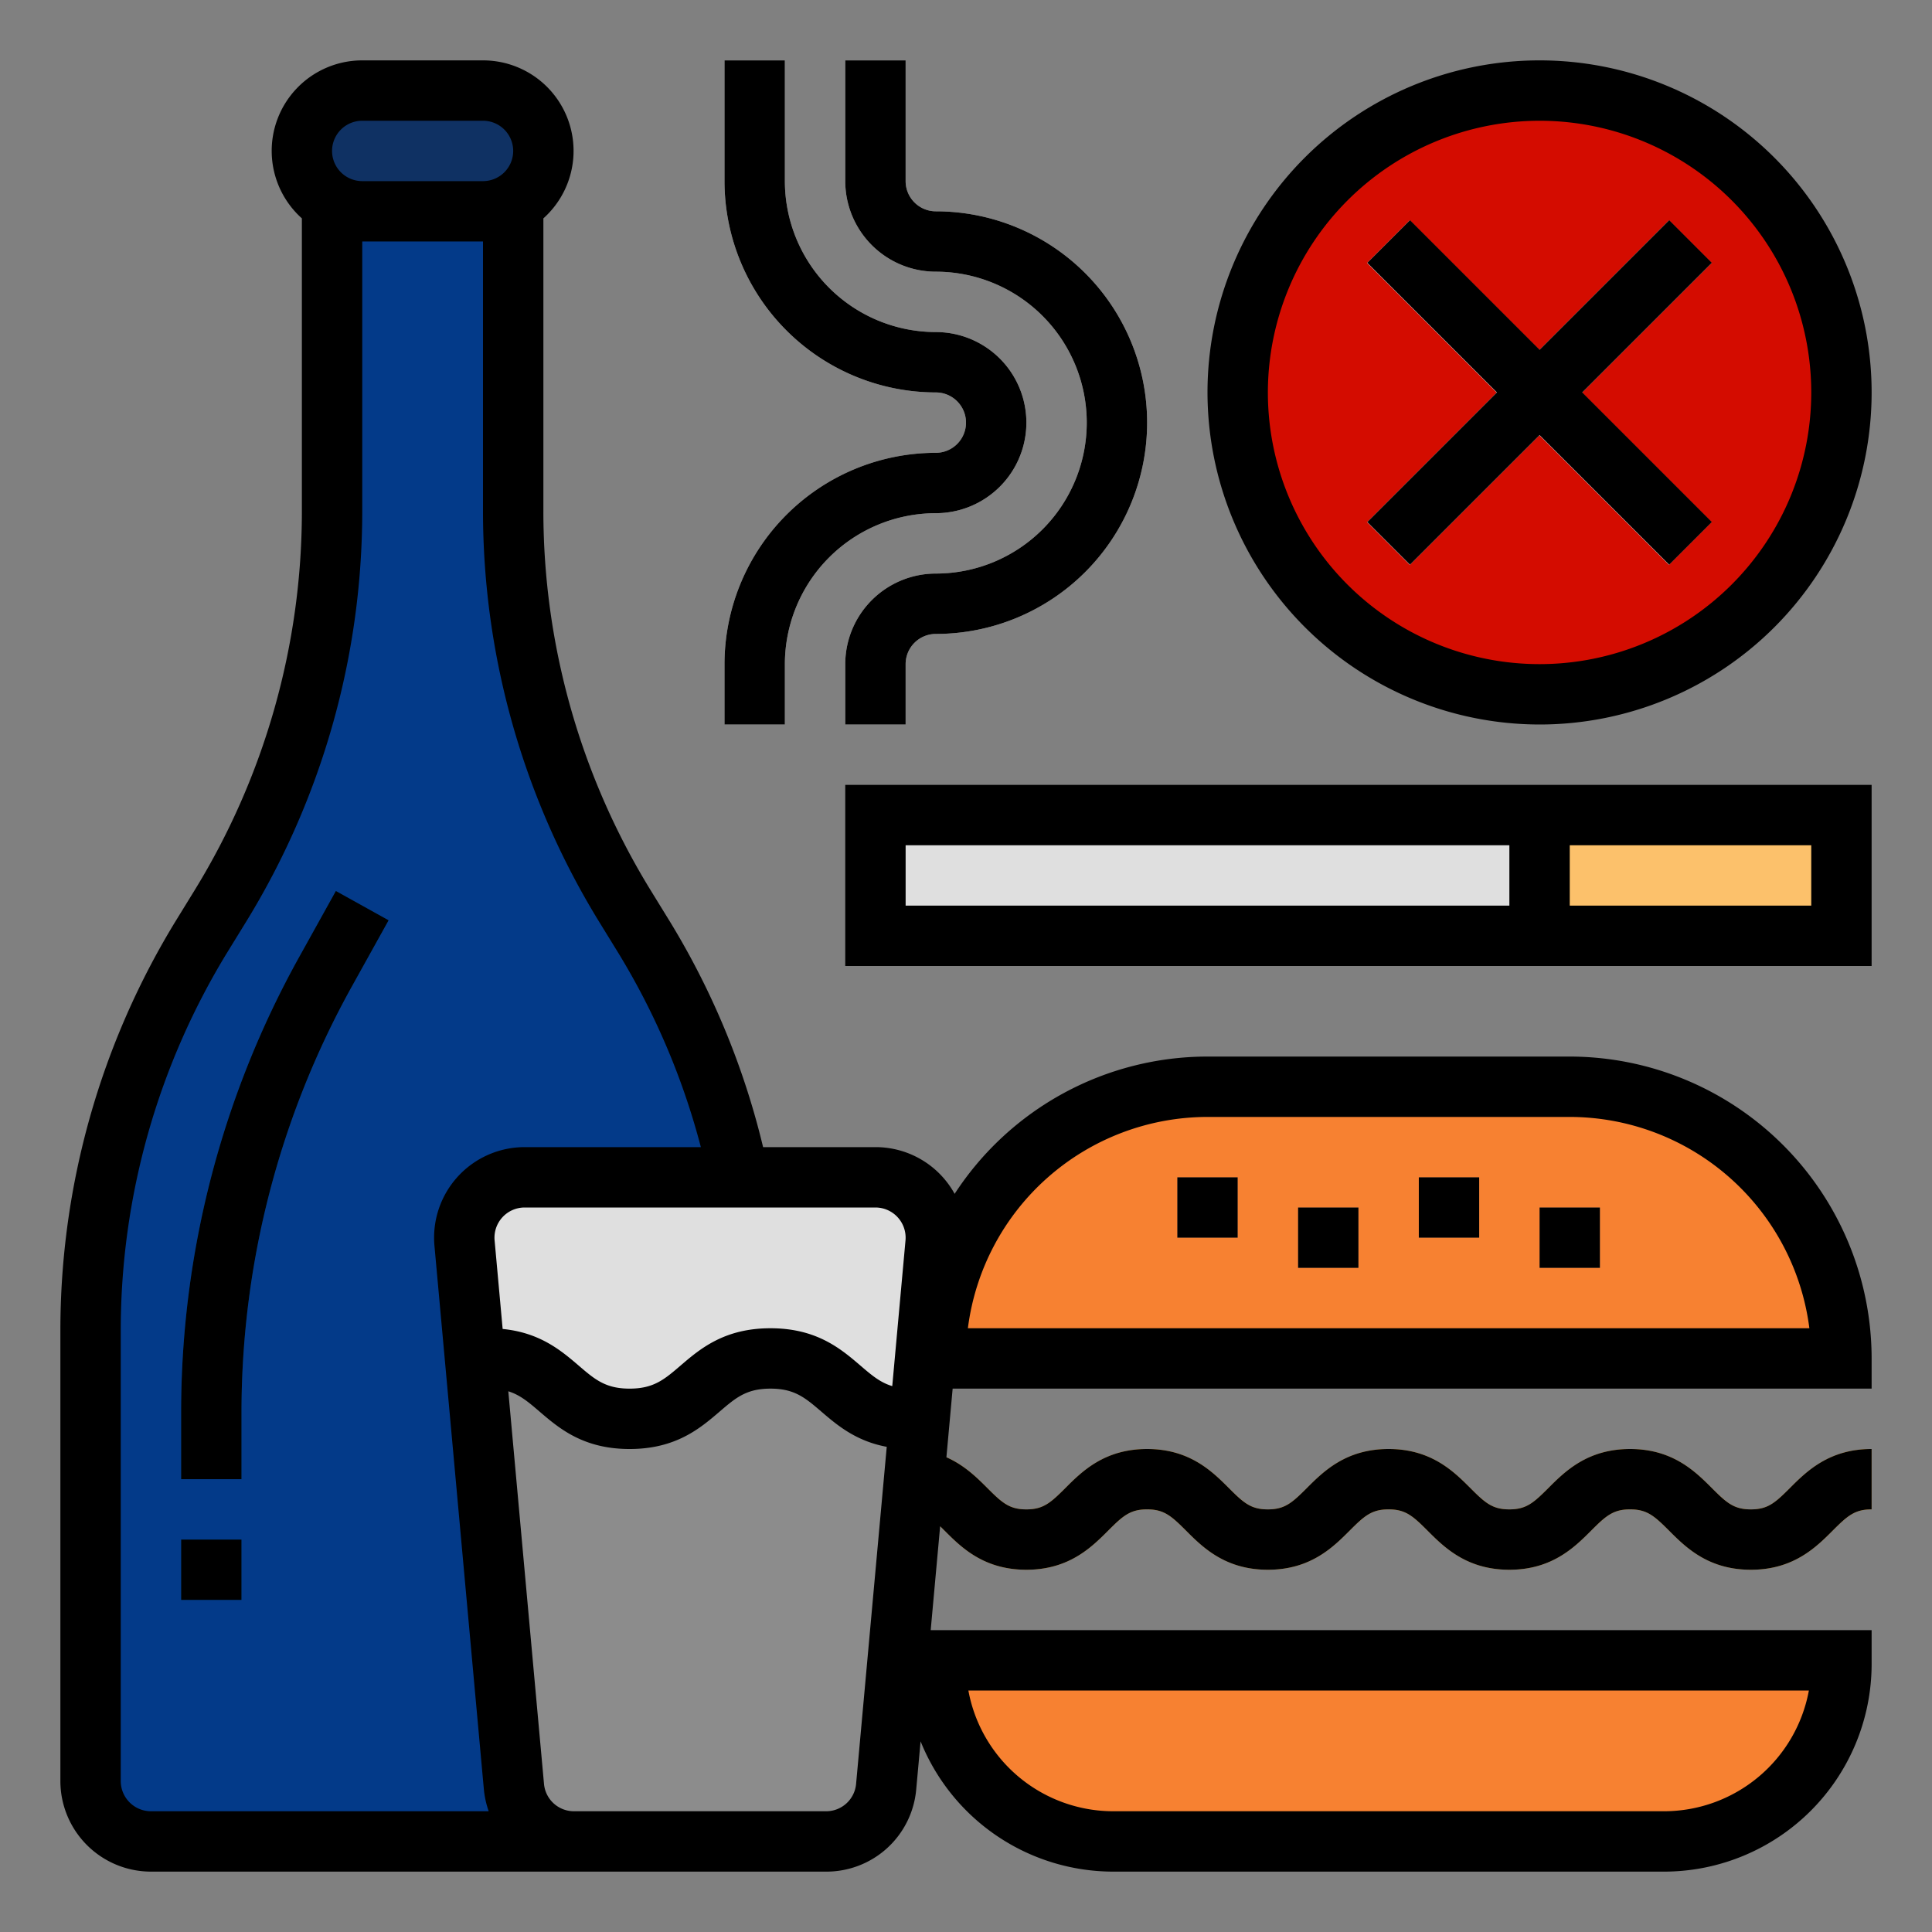
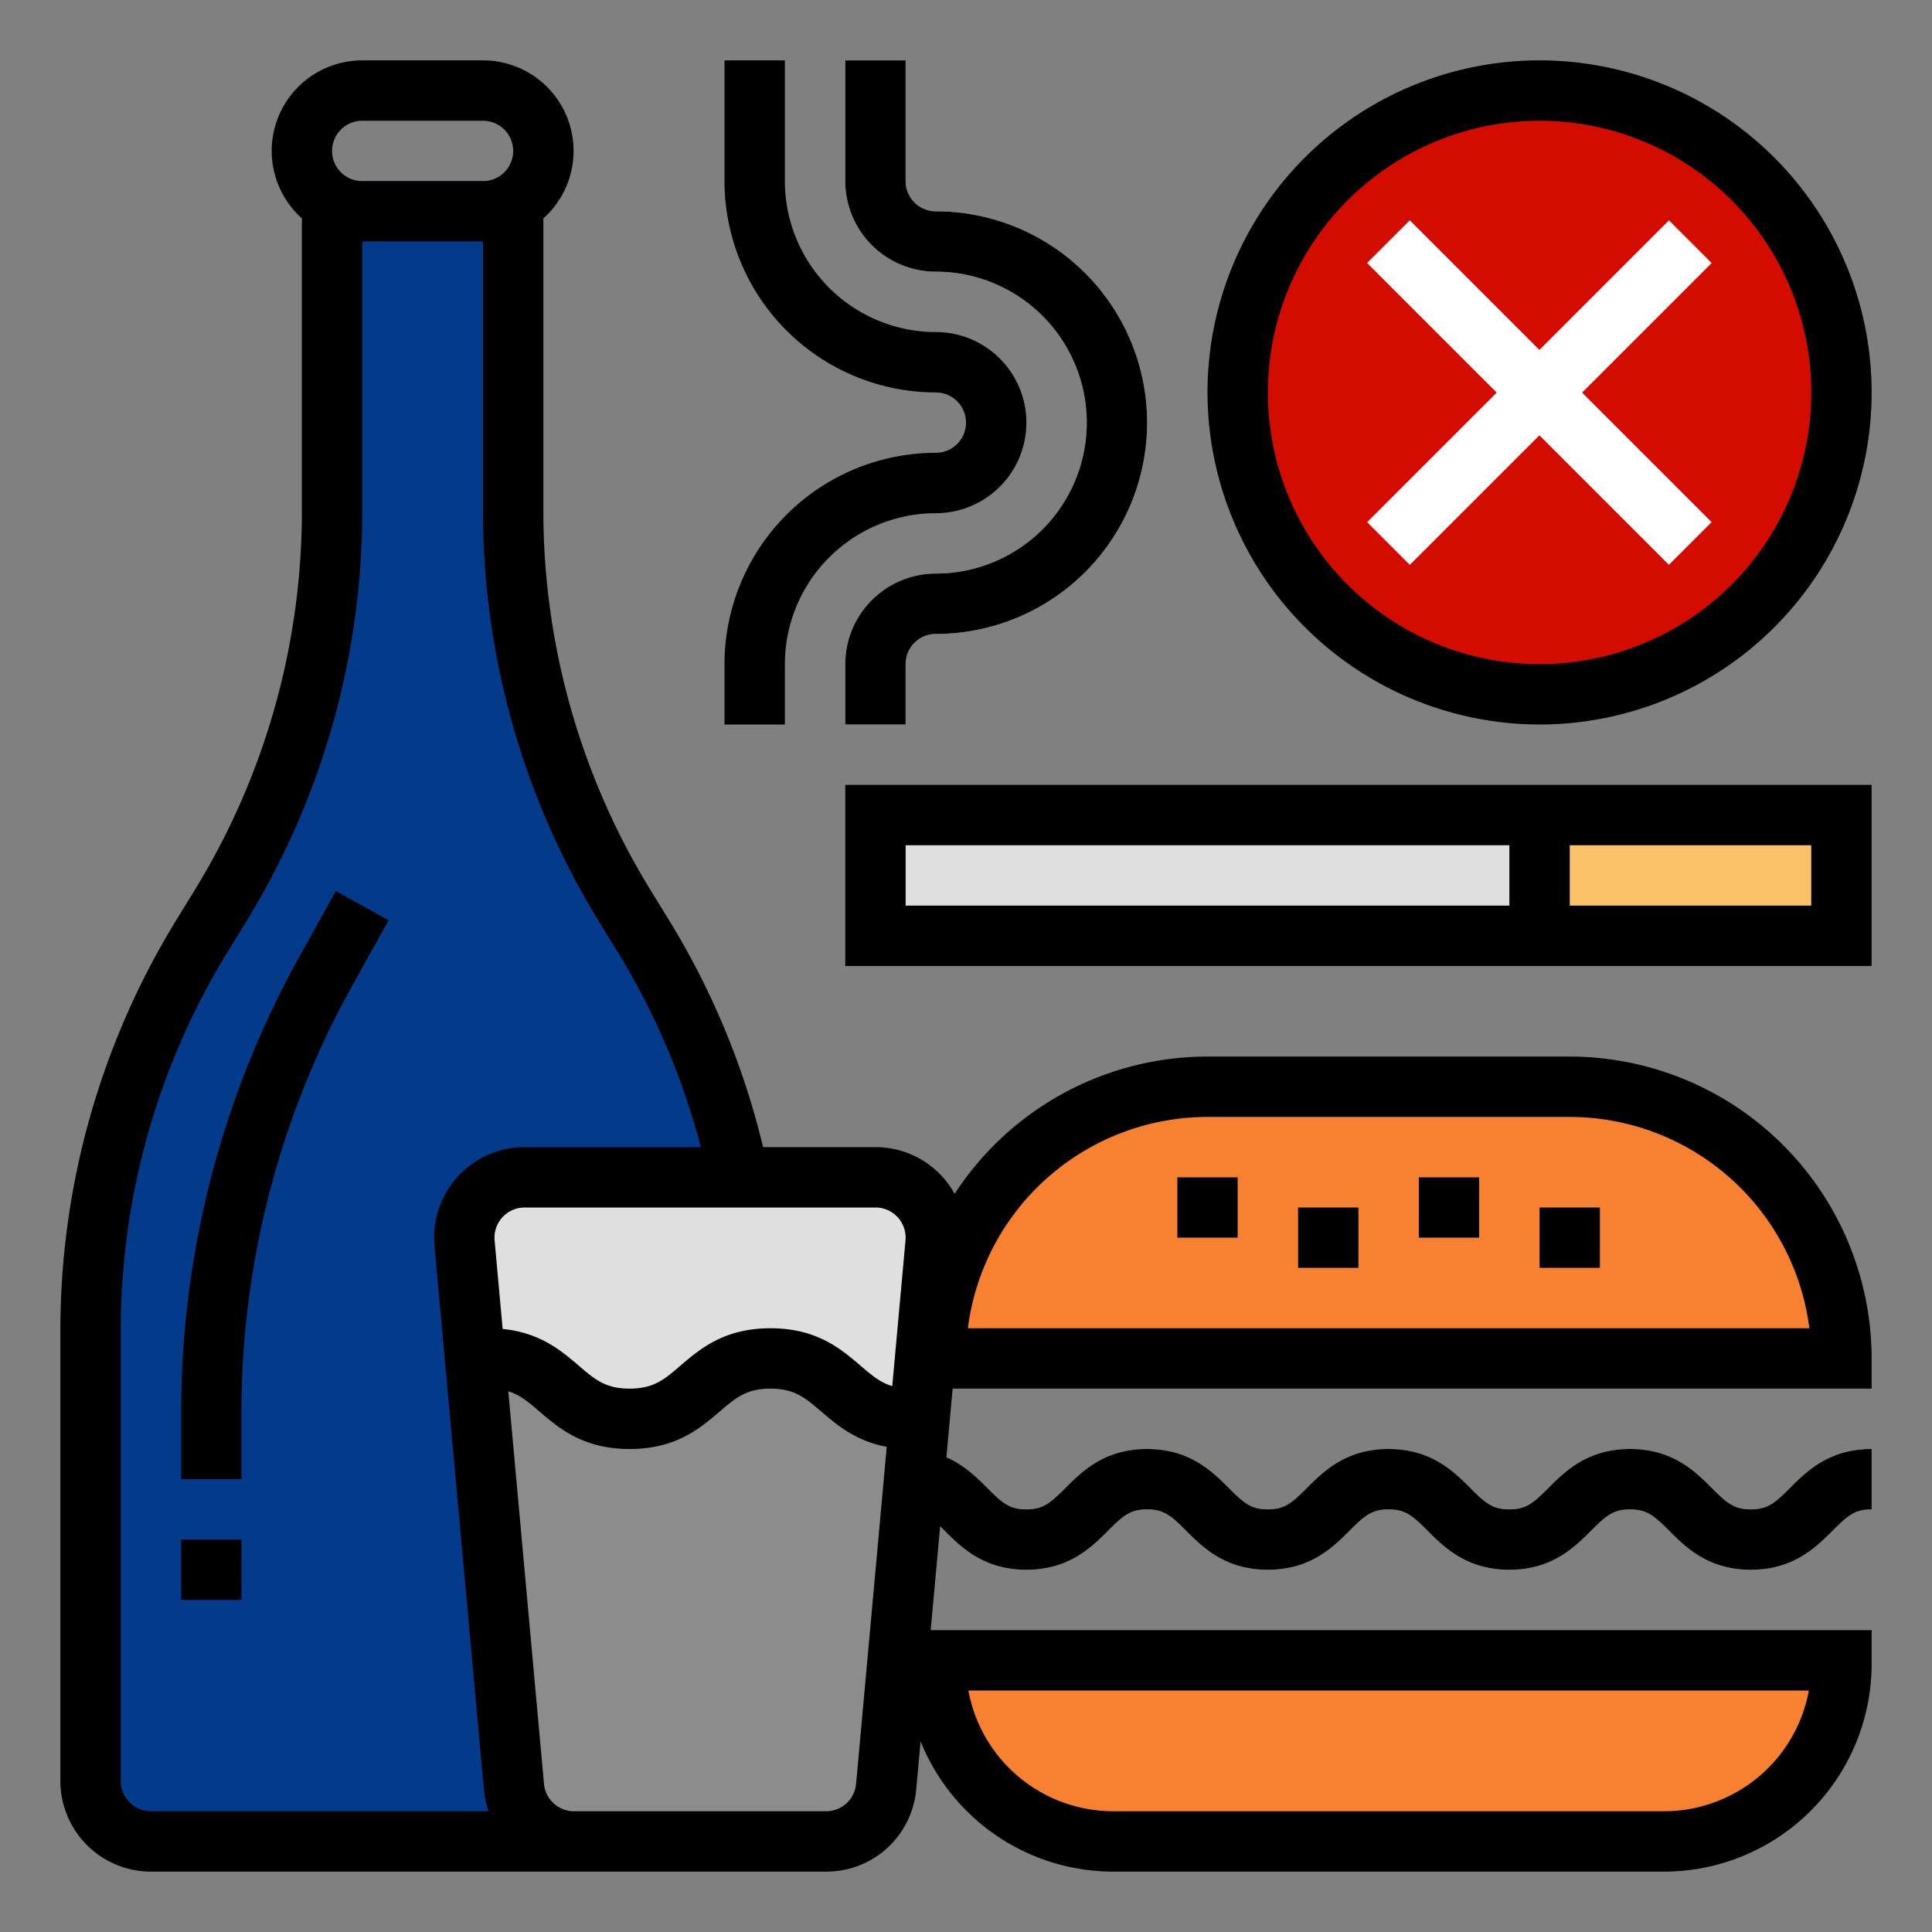
<svg xmlns="http://www.w3.org/2000/svg" height="512" viewBox="0 0 512 512" width="512">
  <rect x="0" y="0" width="512" height="512" fill="#808080" stroke="none" />
  <g id="FILLED_OUTLINE" data-name="FILLED OUTLINE">
    <path d="m170.332 247.789-4.663-7.578a200 200 0 0 1 -29.668-104.82v-87.392h-48v87.392a200 200 0 0 1 -29.668 104.82l-4.663 7.578a199.999 199.999 0 0 0 -29.668 104.819v119.392a16 16 0 0 0 16 16h144a16 16 0 0 0 16-16v-119.392a199.999 199.999 0 0 0 -29.668-104.819z" fill="#033a89" />
    <path d="m232 216h256v32h-256z" fill="#dfdfdf" />
    <path d="m408 216h80v32h-80z" fill="#fcc16b" />
    <path d="m320 288h96a72 72 0 0 1 72 72v0a0 0 0 0 1 0 0h-240a0 0 0 0 1 0 0v-0a72 72 0 0 1 72-72z" fill="#f78131" />
    <path d="m248 440h240a0 0 0 0 1 0 0v1a47 47 0 0 1 -47 47h-146a47 47 0 0 1 -47-47v-1a0 0 0 0 1 0 0z" fill="#f78131" />
    <circle cx="408" cy="104" fill="#d40c00" r="80" />
    <path d="m400 47.431h16v113.137h-16z" fill="#fff" transform="matrix(.707 -.707 .707 .707 45.961 318.96)" />
    <path d="m351.431 96h113.137v16h-113.137z" fill="#fff" transform="matrix(.707 -.707 .707 .707 45.971 318.976)" />
    <path d="m463.995 416c-11.314 0-17.293-5.978-21.658-10.342-3.924-3.923-5.848-5.658-10.347-5.658-4.497 0-6.421 1.734-10.343 5.657-4.365 4.365-10.344 10.343-21.657 10.343s-17.292-5.978-21.656-10.343c-3.924-3.923-5.848-5.657-10.345-5.657s-6.421 1.734-10.343 5.657c-4.365 4.365-10.344 10.343-21.657 10.343s-17.292-5.978-21.657-10.343c-3.922-3.922-5.846-5.657-10.342-5.657-4.495 0-6.419 1.734-10.341 5.657-4.364 4.365-10.342 10.343-21.655 10.343-11.312 0-17.29-5.979-21.654-10.344-3.922-3.922-5.845-5.656-10.34-5.656v-16c11.312 0 17.29 5.979 21.654 10.344 3.922 3.922 5.845 5.656 10.34 5.656s6.419-1.734 10.341-5.657c4.364-4.365 10.342-10.343 21.655-10.343s17.291 5.978 21.656 10.343c3.922 3.922 5.846 5.657 10.343 5.657s6.421-1.734 10.343-5.657c4.365-4.365 10.344-10.343 21.657-10.343 11.314 0 17.293 5.978 21.658 10.343 3.922 3.922 5.846 5.657 10.343 5.657s6.421-1.734 10.343-5.657c4.365-4.365 10.344-10.343 21.657-10.343 11.314 0 17.294 5.978 21.659 10.343 3.924 3.923 5.848 5.657 10.346 5.657 4.499 0 6.423-1.734 10.347-5.658 4.365-4.365 10.344-10.342 21.658-10.342v16c-4.498 0-6.422 1.734-10.346 5.657-4.365 4.365-10.345 10.343-21.659 10.343z" fill="#fab542" />
    <g fill="#fca56b">
      <path d="m312 312h16v16h-16z" />
      <path d="m344 320h16v16h-16z" />
      <path d="m376 312h16v16h-16z" />
      <path d="m408 320h16v16h-16z" />
    </g>
    <path d="m64 392h-16v-17.81a248.604 248.604 0 0 1 31.209-120.44l9.798-17.636 13.986 7.771-9.798 17.636a232.565 232.565 0 0 0 -29.195 112.669z" fill="#0053a5" />
-     <path d="m48 408h16v16h-16z" fill="#0053a5" />
-     <path d="m208 192h-16v-16a56.063 56.063 0 0 1 56-56 8 8 0 0 0 0-16 56.063 56.063 0 0 1 -56-56v-32h16v32a40.046 40.046 0 0 0 40 40 24 24 0 0 1 0 48 40.046 40.046 0 0 0 -40 40z" fill="#dfdfdf" />
    <path d="m240 192h-16v-16a24.027 24.027 0 0 1 24-24 40 40 0 0 0 0-80 24.027 24.027 0 0 1 -24-24v-32h16v32a8.009 8.009 0 0 0 8 8 56 56 0 0 1 0 112 8.009 8.009 0 0 0 -8 8z" fill="#dfdfdf" />
-     <rect fill="#0f3163" height="32" rx="16" width="64" x="80" y="24" />
    <path d="m247.93 329.45-4.23 46.55-8.86 97.45a16 16 0 0 1 -15.93 14.55h-66.78a16 16 0 0 1 -15.93-14.55l-10.31-113.45-2.78-30.55a15.992 15.992 0 0 1 15.93-17.45h92.96a15.998 15.998 0 0 1 15.93 17.45z" fill="#dfdfdf" />
    <path d="m243.7 376-8.86 97.45a16 16 0 0 1 -15.93 14.55h-66.78a16 16 0 0 1 -15.93-14.55l-10.31-113.45h3.63c18.66 0 18.66 16 37.33 16 18.67 0 18.67-16 37.33-16 18.67 0 18.67 16 37.34 16z" fill="#8c8c8c" />
    <path d="m224 256h272v-48h-272zm192-32h64v16h-64zm-176 0h160v16h-160z" />
    <path d="m416 280h-96a79.981 79.981 0 0 0 -67.013 36.384 23.911 23.911 0 0 0 -20.988-12.384h-29.77a207.347 207.347 0 0 0 -25.083-60.404l-4.664-7.578a191.892 191.892 0 0 1 -28.481-100.626v-77.522a23.987 23.987 0 0 0 -16-41.869h-32a23.987 23.987 0 0 0 -16 41.869v77.522a191.889 191.889 0 0 1 -28.481 100.626l-4.664 7.579a207.884 207.884 0 0 0 -30.854 109.012v119.392a24.027 24.027 0 0 0 24 24h178.908a23.883 23.883 0 0 0 23.9-21.827l1.155-12.709a55.077 55.077 0 0 0 51.036 34.536h146a55.062 55.062 0 0 0 55-55v-9h-249.357l2.502-27.526c.38.371.774.761 1.195 1.182 4.364 4.365 10.342 10.344 21.654 10.344 11.313 0 17.291-5.979 21.655-10.343 3.922-3.923 5.846-5.657 10.341-5.657 4.496 0 6.42 1.734 10.342 5.657 4.365 4.365 10.344 10.343 21.657 10.343s17.292-5.978 21.657-10.343c3.922-3.922 5.846-5.657 10.343-5.657s6.421 1.734 10.345 5.657c4.364 4.365 10.343 10.343 21.656 10.343s17.292-5.978 21.657-10.343c3.922-3.922 5.846-5.657 10.343-5.657 4.499 0 6.423 1.734 10.347 5.658 4.365 4.365 10.344 10.342 21.658 10.342s17.294-5.978 21.659-10.343c3.924-3.923 5.848-5.657 10.346-5.657v-16c-11.314 0-17.293 5.978-21.658 10.342-3.924 3.923-5.848 5.658-10.347 5.658-4.498 0-6.422-1.734-10.346-5.657-4.365-4.365-10.345-10.343-21.659-10.343-11.313 0-17.292 5.978-21.657 10.343-3.922 3.922-5.846 5.657-10.343 5.657s-6.421-1.734-10.343-5.657c-4.365-4.365-10.344-10.343-21.658-10.343-11.313 0-17.292 5.978-21.657 10.343-3.922 3.922-5.846 5.657-10.343 5.657s-6.421-1.734-10.343-5.657c-4.365-4.365-10.343-10.343-21.656-10.343s-17.291 5.979-21.655 10.343c-3.922 3.923-5.846 5.657-10.341 5.657s-6.418-1.734-10.34-5.656c-2.702-2.702-6.026-6.02-10.847-8.158l1.653-18.186h243.539v-8a80.09 80.09 0 0 0 -80-80zm-320-248h32a8 8 0 0 1 0 16h-32a8 8 0 0 1 0-16zm-56 448a8.009 8.009 0 0 1 -8-8v-119.392a191.889 191.889 0 0 1 28.481-100.626l4.664-7.579a207.884 207.884 0 0 0 30.854-109.012v-71.392h32v71.392a207.887 207.887 0 0 0 30.854 109.013l4.664 7.577a191.406 191.406 0 0 1 22.218 52.019h-46.697a24 24 0 0 0 -23.901 26.173l13.091 144a24.285 24.285 0 0 0 1.283 5.827zm186.875-7.275a7.961 7.961 0 0 1 -7.967 7.275h-66.777a7.962 7.962 0 0 1 -7.968-7.275l-9.456-104.018c3.135.97 5.369 2.881 8.271 5.368 5.159 4.422 11.58 9.926 23.872 9.926 12.293 0 18.714-5.503 23.873-9.926 4.268-3.658 7.087-6.074 13.462-6.074 6.374 0 9.193 2.417 13.461 6.074 4.157 3.563 9.14 7.824 17.348 9.347zm13.091-144-3.51 38.61c-3.203-.957-5.457-2.888-8.398-5.408-5.159-4.422-11.58-9.926-23.873-9.926s-18.715 5.504-23.874 9.926c-4.268 3.658-7.087 6.074-13.461 6.074-6.373 0-9.191-2.417-13.458-6.074-4.615-3.956-10.253-8.765-20.186-9.738l-2.133-23.464a8.001 8.001 0 0 1 7.968-8.725h92.959a8 8 0 0 1 7.967 8.725zm239.405 119.275a39.065 39.065 0 0 1 -38.371 32h-146a39.065 39.065 0 0 1 -38.371-32zm-222.874-96a64.099 64.099 0 0 1 63.503-56h96a64.099 64.099 0 0 1 63.503 56z" />
    <path d="m408 192a88 88 0 1 0 -88-88 88.1 88.1 0 0 0 88 88zm0-160a72 72 0 1 1 -72 72 72.082 72.082 0 0 1 72-72z" />
-     <path d="m373.657 149.657 34.343-34.343 34.343 34.343 11.314-11.314-34.343-34.343 34.343-34.343-11.314-11.314-34.343 34.343-34.343-34.343-11.314 11.314 34.343 34.343-34.343 34.343z" />
    <path d="m312 312h16v16h-16z" />
    <path d="m344 320h16v16h-16z" />
    <path d="m376 312h16v16h-16z" />
    <path d="m408 320h16v16h-16z" />
    <path d="m79.209 253.75a248.604 248.604 0 0 0 -31.209 120.44v17.81h16v-17.81a232.565 232.565 0 0 1 29.195-112.669l9.798-17.636-13.986-7.771z" />
    <path d="m48 408h16v16h-16z" />
    <path d="m208 176a40.046 40.046 0 0 1 40-40 24 24 0 0 0 0-48 40.046 40.046 0 0 1 -40-40v-32h-16v32a56.063 56.063 0 0 0 56 56 8 8 0 0 1 0 16 56.063 56.063 0 0 0 -56 56v16h16z" />
    <path d="m248 72a40 40 0 0 1 0 80 24.027 24.027 0 0 0 -24 24v16h16v-16a8.009 8.009 0 0 1 8-8 56 56 0 0 0 0-112 8.009 8.009 0 0 1 -8-8v-32h-16v32a24.027 24.027 0 0 0 24 24z" />
  </g>
</svg>